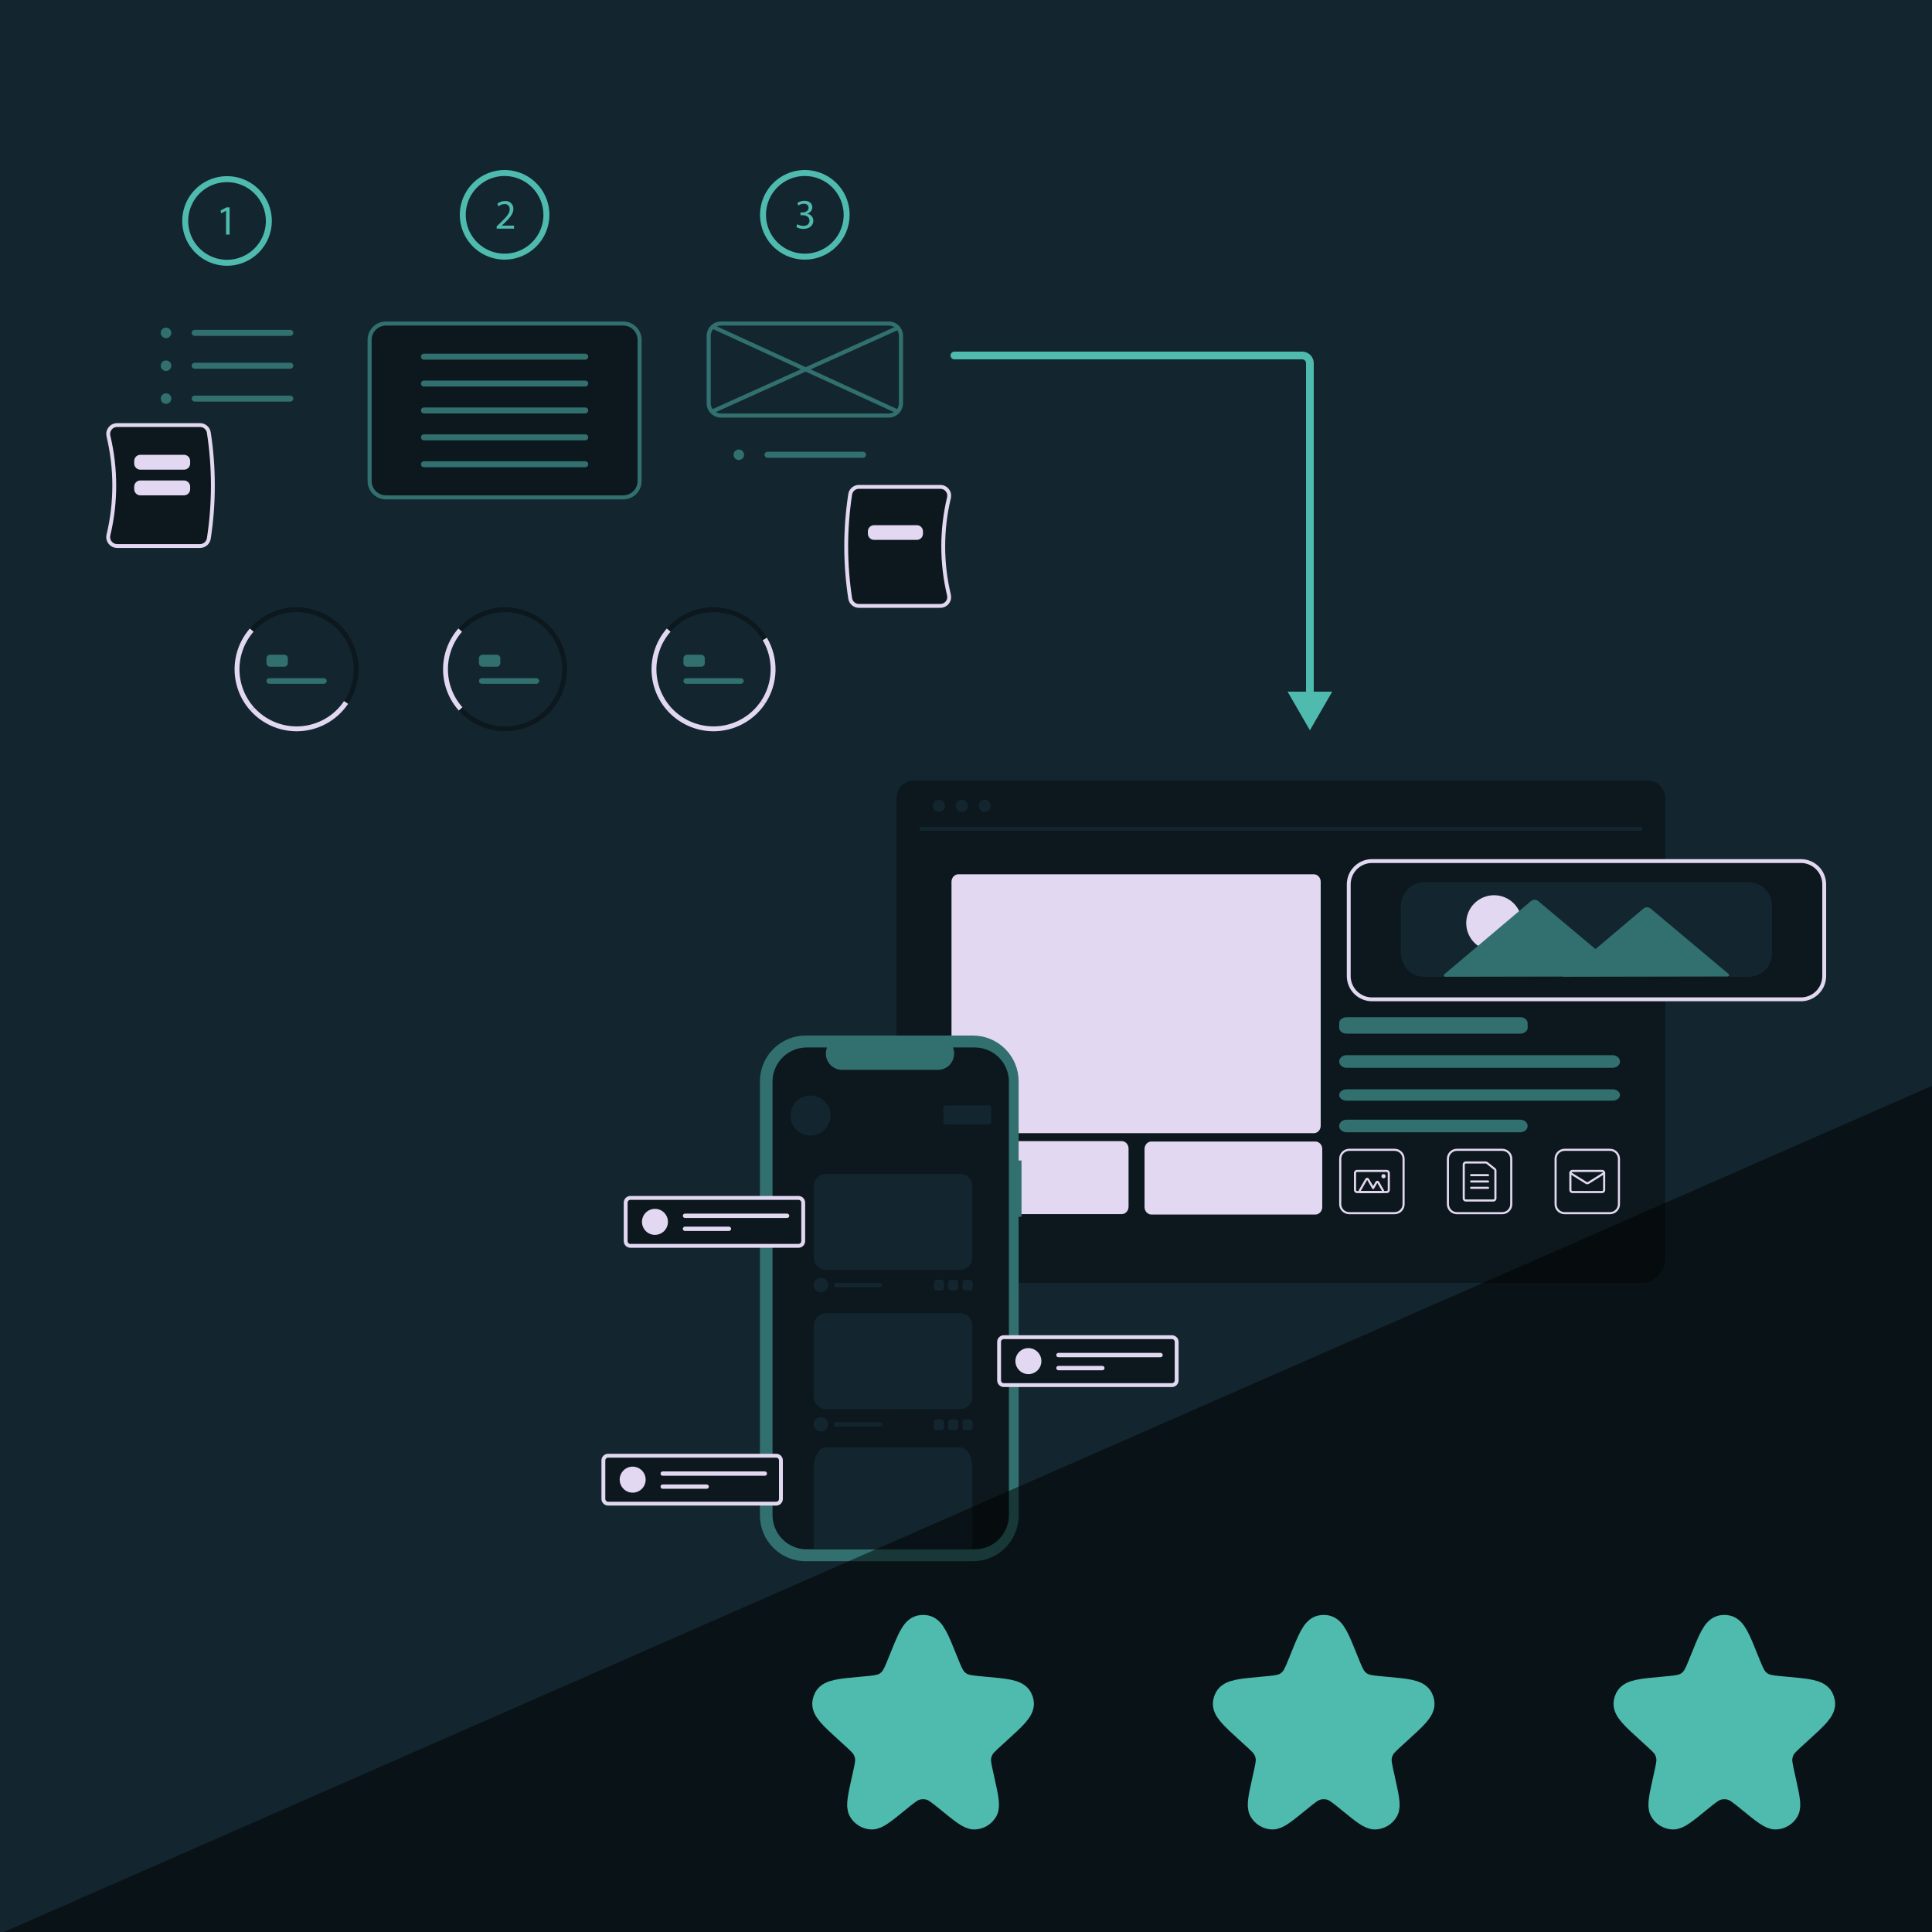
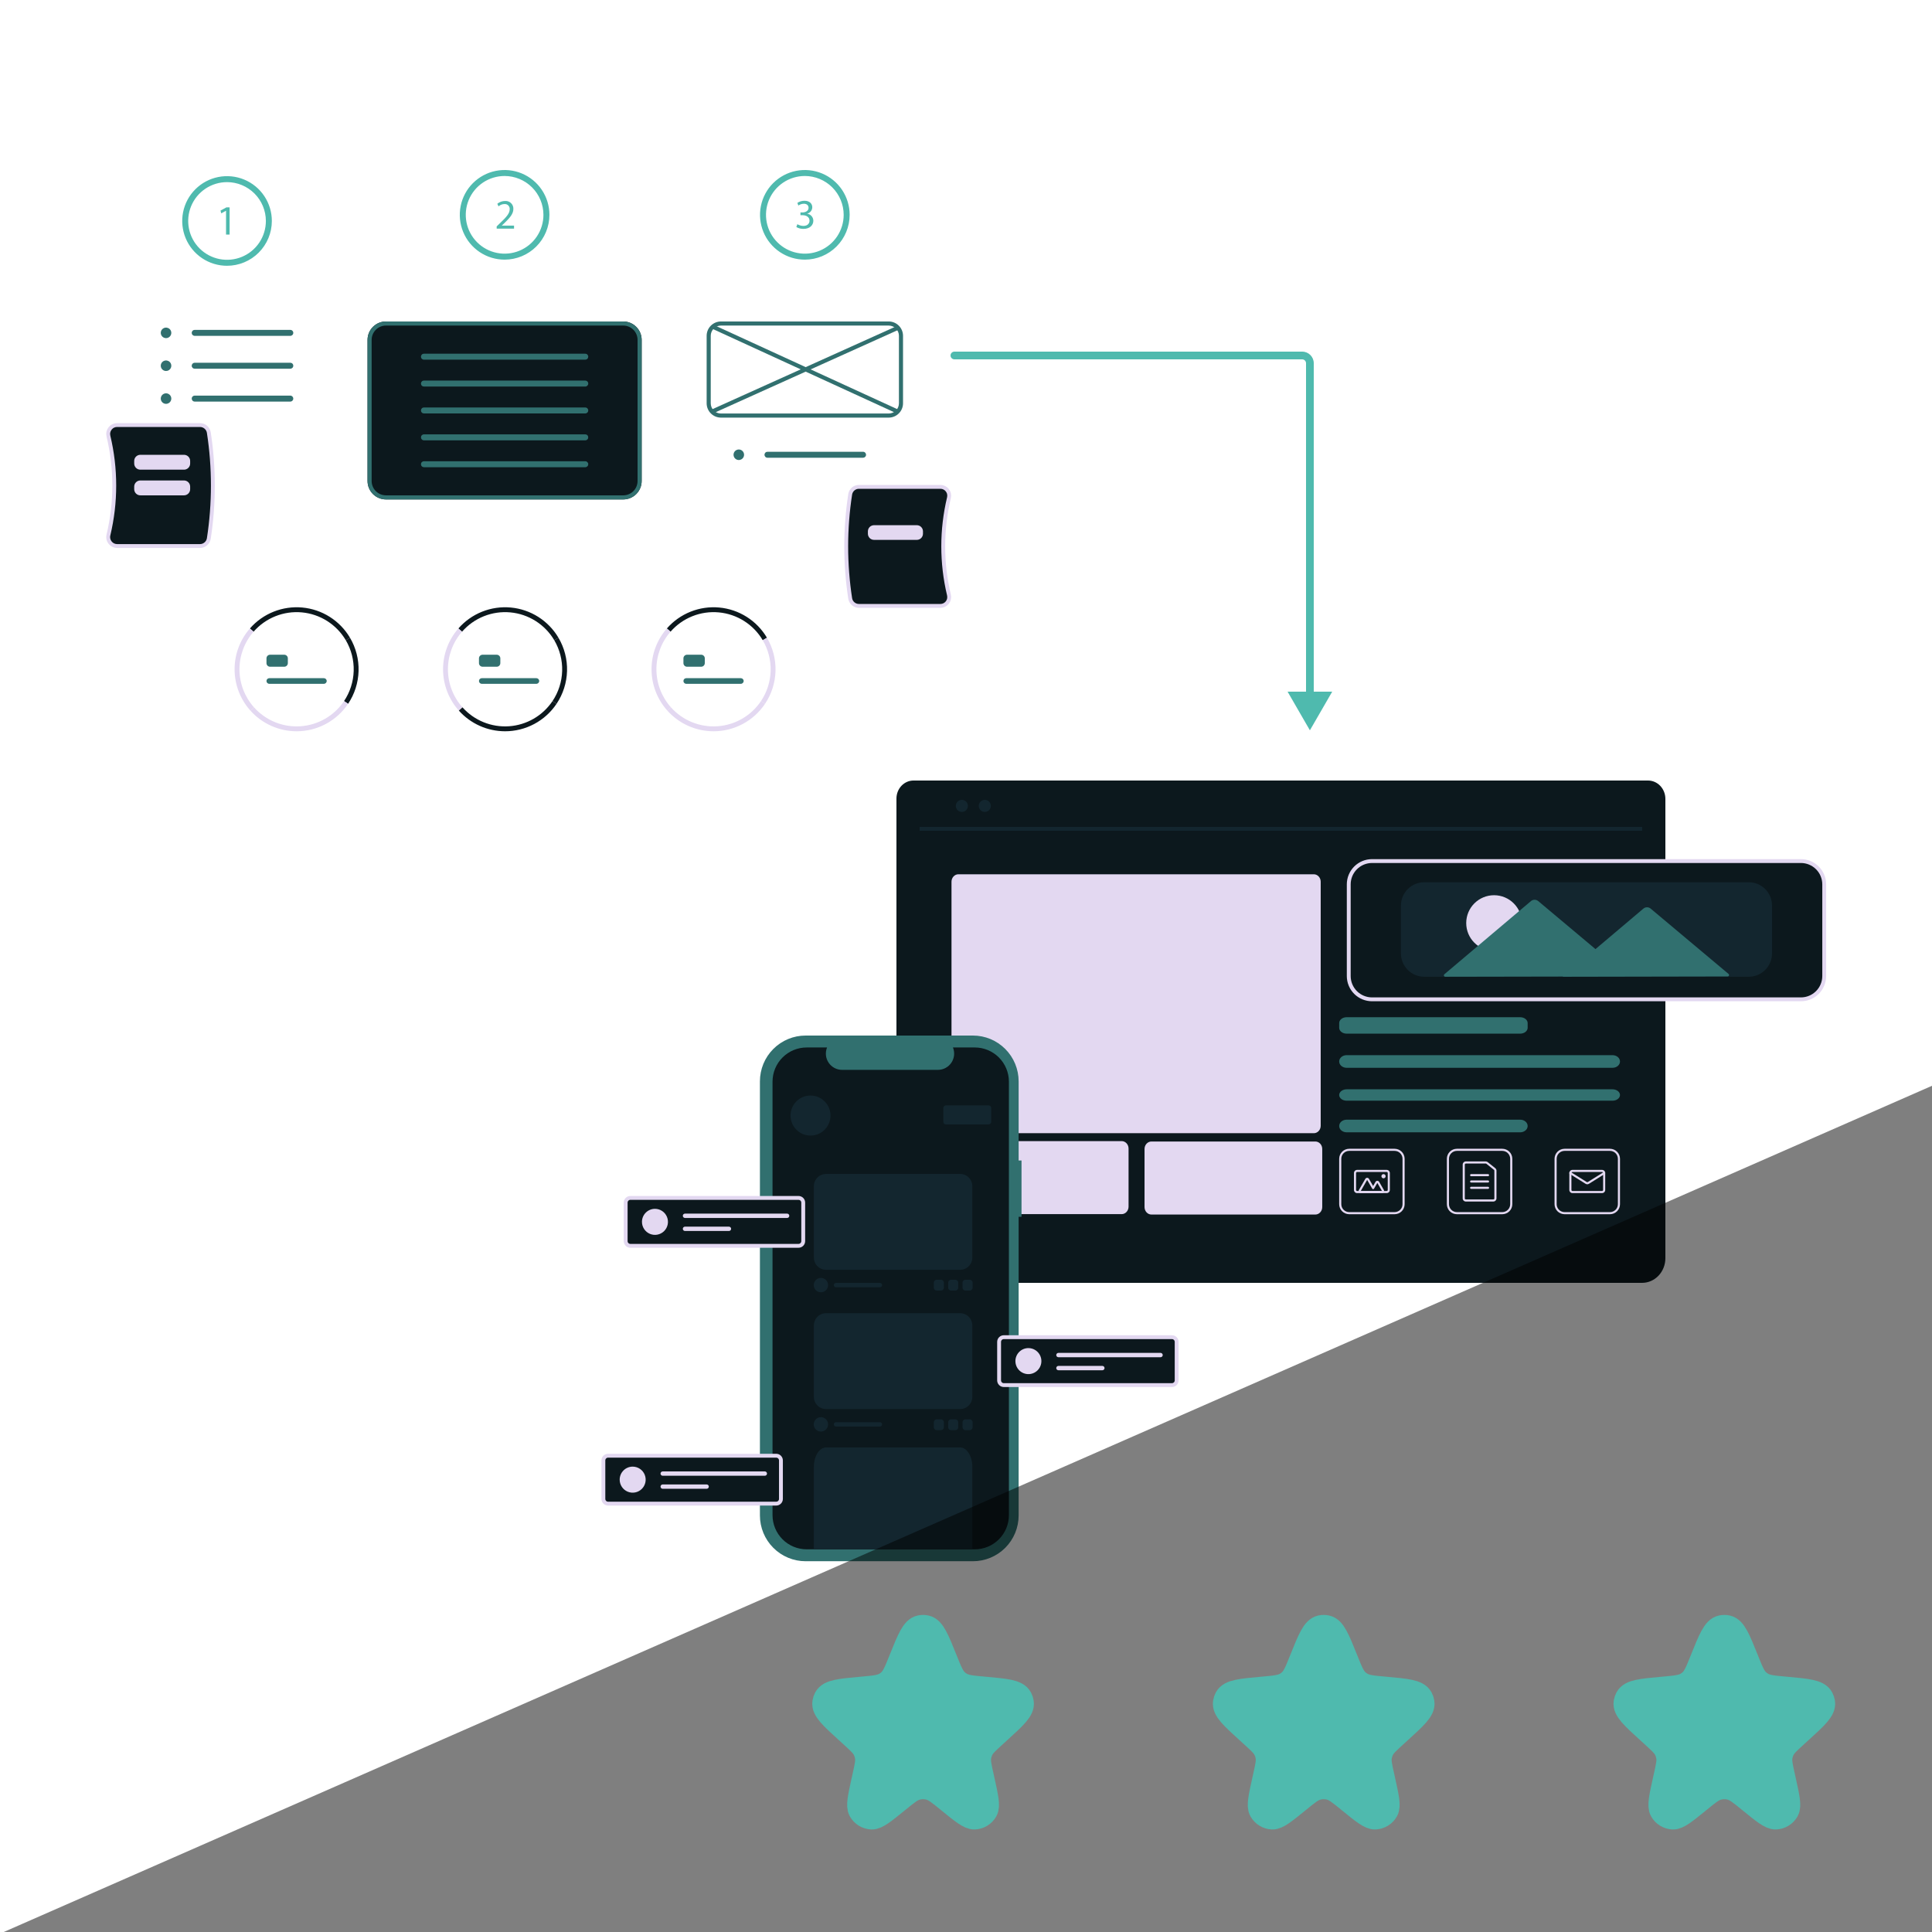
<svg xmlns="http://www.w3.org/2000/svg" width="500" height="500" viewBox="0 0 500 500" fill="none">
  <g clip-path="url(#clip0_9_3975)">
-     <rect width="500" height="500" fill="#13262F" />
    <path d="M89.492 165.688C88.302 163.674 86.65 161.97 84.674 160.718C82.697 159.466 80.452 158.701 78.122 158.486C75.792 158.27 73.445 158.611 71.272 159.48C69.1 160.349 67.164 161.721 65.625 163.484L64.674 162.652C66.344 160.739 68.444 159.249 70.802 158.306C73.16 157.362 75.709 156.992 78.238 157.226C80.767 157.459 83.204 158.29 85.35 159.649C87.495 161.009 89.287 162.858 90.579 165.045L89.492 165.688Z" fill="#0C181D" />
    <path d="M90.084 182.149L89.035 181.444C90.588 179.128 91.455 176.419 91.535 173.632C91.615 170.844 90.906 168.09 89.489 165.689L90.576 165.045C92.115 167.652 92.885 170.641 92.798 173.668C92.711 176.694 91.77 179.634 90.084 182.149Z" fill="#0C181D" />
    <path d="M64.802 183.908C62.191 180.992 60.736 177.22 60.711 173.305C60.687 169.39 62.095 165.601 64.671 162.652L65.622 163.483C63.249 166.2 61.952 169.691 61.974 173.298C61.996 176.905 63.337 180.38 65.743 183.067L64.802 183.908Z" fill="#E3D8F1" />
    <path d="M76.758 189.253C74.502 189.251 72.271 188.775 70.211 187.854C68.151 186.933 66.309 185.588 64.803 183.908L65.744 183.066C67.246 184.745 69.112 186.058 71.2 186.905C73.287 187.752 75.54 188.111 77.787 187.954C80.034 187.798 82.216 187.13 84.165 186.002C86.115 184.873 87.781 183.314 89.036 181.444L90.085 182.149C88.618 184.336 86.634 186.129 84.31 187.368C81.986 188.607 79.392 189.255 76.759 189.253H76.758Z" fill="#E3D8F1" />
    <path d="M73.559 169.442H69.899C69.382 169.442 68.964 169.861 68.964 170.377V171.616C68.964 172.133 69.382 172.551 69.899 172.551H73.559C74.076 172.551 74.494 172.133 74.494 171.616V170.377C74.494 169.861 74.076 169.442 73.559 169.442Z" fill="#31706F" />
    <path d="M83.821 175.512H69.692C69.29 175.512 68.964 175.839 68.964 176.241C68.964 176.644 69.29 176.97 69.692 176.97H83.821C84.224 176.97 84.55 176.644 84.55 176.241C84.55 175.839 84.224 175.512 83.821 175.512Z" fill="#31706F" />
    <path d="M143.444 165.688C142.254 163.674 140.603 161.97 138.626 160.718C136.65 159.466 134.404 158.701 132.074 158.486C129.744 158.27 127.397 158.611 125.224 159.48C123.052 160.349 121.116 161.721 119.578 163.484L118.626 162.652C120.296 160.739 122.397 159.249 124.755 158.306C127.113 157.362 129.661 156.992 132.19 157.226C134.719 157.459 137.157 158.29 139.302 159.649C141.447 161.009 143.239 162.858 144.531 165.045L143.444 165.688Z" fill="#0C181D" />
    <path d="M144.035 182.149L142.986 181.444C144.539 179.128 145.406 176.419 145.486 173.632C145.567 170.844 144.857 168.09 143.44 165.689L144.527 165.045C146.066 167.652 146.836 170.641 146.749 173.668C146.662 176.694 145.721 179.634 144.035 182.149Z" fill="#0C181D" />
    <path d="M118.755 183.908C116.143 180.992 114.688 177.22 114.663 173.305C114.639 169.39 116.047 165.601 118.623 162.652L119.574 163.483C117.201 166.2 115.904 169.691 115.926 173.298C115.948 176.905 117.289 180.38 119.695 183.067L118.755 183.908Z" fill="#E3D8F1" />
    <path d="M130.709 189.253C128.453 189.251 126.222 188.775 124.162 187.854C122.103 186.933 120.26 185.588 118.754 183.908L119.695 183.066C121.198 184.745 123.064 186.058 125.151 186.905C127.238 187.752 129.491 188.111 131.738 187.954C133.985 187.798 136.167 187.13 138.116 186.002C140.066 184.873 141.732 183.314 142.987 181.444L144.036 182.149C142.569 184.336 140.586 186.129 138.261 187.368C135.937 188.607 133.344 189.255 130.71 189.253H130.709Z" fill="#0C181D" />
    <path d="M128.551 169.442H124.891C124.375 169.442 123.956 169.861 123.956 170.377V171.616C123.956 172.133 124.375 172.551 124.891 172.551H128.551C129.068 172.551 129.486 172.133 129.486 171.616V170.377C129.486 169.861 129.068 169.442 128.551 169.442Z" fill="#31706F" />
    <path d="M138.814 175.512H124.685C124.282 175.512 123.956 175.839 123.956 176.241C123.956 176.644 124.282 176.97 124.685 176.97H138.814C139.216 176.97 139.542 176.644 139.542 176.241C139.542 175.839 139.216 175.512 138.814 175.512Z" fill="#31706F" />
    <path d="M197.397 165.688C196.207 163.674 194.556 161.97 192.579 160.718C190.603 159.466 188.357 158.701 186.027 158.486C183.697 158.27 181.35 158.611 179.177 159.48C177.005 160.349 175.07 161.721 173.531 163.484L172.579 162.652C174.249 160.739 176.35 159.249 178.708 158.306C181.066 157.362 183.614 156.992 186.143 157.226C188.672 157.459 191.11 158.29 193.255 159.649C195.401 161.009 197.193 162.858 198.484 165.045L197.397 165.688Z" fill="#0C181D" />
    <path d="M197.99 182.149L196.941 181.444C198.495 179.128 199.361 176.419 199.441 173.632C199.522 170.844 198.812 168.09 197.395 165.689L198.482 165.045C200.021 167.652 200.791 170.641 200.704 173.668C200.617 176.694 199.677 179.634 197.99 182.149Z" fill="#E3D8F1" />
    <path d="M172.709 183.908C170.097 180.992 168.642 177.22 168.617 173.305C168.593 169.39 170.001 165.601 172.577 162.652L173.529 163.483C171.155 166.2 169.858 169.691 169.88 173.298C169.902 176.905 171.243 180.38 173.649 183.067L172.709 183.908Z" fill="#E3D8F1" />
    <path d="M184.663 189.253C182.406 189.251 180.175 188.775 178.116 187.854C176.056 186.933 174.213 185.588 172.707 183.908L173.648 183.066C175.151 184.745 177.017 186.058 179.104 186.905C181.191 187.752 183.444 188.111 185.691 187.954C187.938 187.798 190.12 187.13 192.069 186.002C194.019 184.873 195.685 183.314 196.94 181.444L197.989 182.149C196.522 184.336 194.539 186.129 192.215 187.368C189.89 188.607 187.297 189.255 184.663 189.253H184.663Z" fill="#E3D8F1" />
    <path d="M181.467 169.442H177.806C177.29 169.442 176.871 169.861 176.871 170.377V171.616C176.871 172.133 177.29 172.551 177.806 172.551H181.467C181.983 172.551 182.401 172.133 182.401 171.616V170.377C182.401 169.861 181.983 169.442 181.467 169.442Z" fill="#31706F" />
    <path d="M191.729 175.512H177.6C177.197 175.512 176.871 175.839 176.871 176.241C176.871 176.644 177.197 176.97 177.6 176.97H191.729C192.131 176.97 192.457 176.644 192.457 176.241C192.457 175.839 192.131 175.512 191.729 175.512Z" fill="#31706F" />
    <path d="M58.756 68.783C56.462 68.783 54.22 68.103 52.312 66.828C50.405 65.554 48.919 63.743 48.041 61.624C47.163 59.505 46.934 57.173 47.381 54.923C47.828 52.673 48.933 50.607 50.555 48.985C52.177 47.363 54.243 46.258 56.493 45.811C58.743 45.364 61.075 45.593 63.194 46.471C65.313 47.349 67.124 48.835 68.398 50.742C69.673 52.65 70.353 54.892 70.353 57.185C70.35 60.26 69.126 63.208 66.952 65.382C64.778 67.556 61.83 68.779 58.756 68.783ZM58.756 47.135C56.768 47.135 54.824 47.724 53.172 48.828C51.519 49.933 50.23 51.502 49.47 53.339C48.709 55.176 48.51 57.197 48.898 59.146C49.285 61.096 50.243 62.887 51.648 64.293C53.054 65.698 54.845 66.656 56.795 67.043C58.744 67.431 60.765 67.232 62.602 66.471C64.439 65.711 66.008 64.422 67.113 62.77C68.217 61.117 68.807 59.173 68.807 57.185C68.804 54.521 67.744 51.966 65.859 50.082C63.975 48.197 61.42 47.138 58.756 47.135Z" fill="#4FBAAE" />
    <path d="M58.499 54.553H58.477L57.253 55.214L57.069 54.488L58.607 53.665H59.419V60.705H58.499V54.553Z" fill="#4FBAAE" />
    <path d="M42.923 87.505C43.197 87.515 43.466 87.442 43.697 87.296C43.928 87.15 44.11 86.938 44.219 86.688C44.328 86.437 44.359 86.159 44.308 85.891C44.257 85.623 44.127 85.376 43.933 85.182C43.74 84.989 43.493 84.859 43.225 84.808C42.956 84.757 42.679 84.788 42.428 84.897C42.177 85.005 41.965 85.187 41.819 85.418C41.674 85.649 41.601 85.919 41.61 86.192C41.622 86.537 41.764 86.864 42.008 87.108C42.252 87.351 42.579 87.493 42.923 87.505Z" fill="#31706F" />
    <path d="M42.923 96.01C43.197 96.019 43.466 95.947 43.697 95.801C43.928 95.655 44.11 95.443 44.219 95.192C44.328 94.942 44.359 94.664 44.308 94.396C44.257 94.127 44.127 93.88 43.933 93.687C43.74 93.494 43.493 93.363 43.225 93.312C42.956 93.261 42.679 93.292 42.428 93.401C42.177 93.51 41.965 93.692 41.819 93.923C41.674 94.154 41.601 94.424 41.61 94.697C41.622 95.041 41.764 95.368 42.008 95.612C42.252 95.856 42.579 95.998 42.923 96.01Z" fill="#31706F" />
    <path d="M42.923 104.515C43.197 104.524 43.466 104.451 43.697 104.306C43.928 104.16 44.11 103.948 44.219 103.697C44.328 103.447 44.359 103.169 44.308 102.9C44.257 102.632 44.127 102.385 43.933 102.192C43.74 101.999 43.493 101.868 43.225 101.817C42.956 101.766 42.679 101.797 42.428 101.906C42.177 102.015 41.965 102.197 41.819 102.428C41.674 102.659 41.601 102.929 41.61 103.202C41.622 103.546 41.764 103.873 42.008 104.117C42.252 104.361 42.579 104.503 42.923 104.515Z" fill="#31706F" />
    <path d="M75.128 86.918H50.387C50.182 86.918 49.986 86.837 49.841 86.692C49.696 86.547 49.614 86.35 49.614 86.145C49.614 85.94 49.696 85.743 49.841 85.598C49.986 85.453 50.182 85.372 50.387 85.372H75.128C75.334 85.372 75.53 85.453 75.675 85.598C75.82 85.743 75.902 85.94 75.902 86.145C75.902 86.35 75.82 86.547 75.675 86.692C75.53 86.837 75.334 86.918 75.128 86.918Z" fill="#31706F" />
    <path d="M75.128 95.423H50.387C50.182 95.423 49.986 95.342 49.84 95.197C49.695 95.052 49.614 94.856 49.613 94.65C49.613 94.445 49.694 94.249 49.839 94.103C49.984 93.958 50.181 93.877 50.386 93.876H75.128C75.333 93.876 75.53 93.957 75.675 94.102C75.82 94.247 75.902 94.444 75.902 94.649C75.902 94.854 75.821 95.051 75.676 95.196C75.531 95.341 75.335 95.423 75.13 95.423H75.128Z" fill="#31706F" />
    <path d="M75.128 103.928H50.387C50.182 103.928 49.986 103.846 49.841 103.701C49.696 103.556 49.614 103.36 49.614 103.155C49.614 102.949 49.696 102.753 49.841 102.608C49.986 102.463 50.182 102.381 50.387 102.381H75.128C75.23 102.381 75.331 102.401 75.424 102.44C75.518 102.479 75.603 102.536 75.675 102.607C75.747 102.679 75.804 102.764 75.843 102.858C75.882 102.952 75.902 103.052 75.902 103.154C75.903 103.255 75.883 103.356 75.844 103.45C75.805 103.543 75.748 103.629 75.677 103.701C75.605 103.772 75.52 103.83 75.426 103.868C75.332 103.907 75.232 103.928 75.13 103.928H75.128Z" fill="#31706F" />
    <path d="M130.59 67.195C128.297 67.195 126.055 66.514 124.147 65.24C122.24 63.966 120.754 62.155 119.876 60.035C118.998 57.916 118.769 55.584 119.216 53.335C119.664 51.085 120.768 49.019 122.39 47.397C124.012 45.775 126.078 44.67 128.328 44.223C130.578 43.775 132.909 44.005 135.029 44.883C137.148 45.761 138.959 47.247 140.233 49.154C141.508 51.061 142.188 53.304 142.188 55.597C142.188 57.12 141.888 58.628 141.305 60.035C140.722 61.443 139.868 62.721 138.791 63.798C137.714 64.875 136.436 65.729 135.029 66.312C133.622 66.895 132.113 67.195 130.59 67.195ZM130.59 45.546C128.603 45.546 126.659 46.136 125.006 47.24C123.354 48.345 122.065 49.914 121.305 51.751C120.544 53.587 120.345 55.608 120.733 57.558C121.12 59.508 122.078 61.299 123.483 62.705C124.889 64.11 126.68 65.067 128.63 65.455C130.579 65.843 132.6 65.644 134.437 64.883C136.273 64.123 137.843 62.834 138.948 61.181C140.052 59.529 140.641 57.585 140.641 55.597C140.638 52.933 139.578 50.378 137.694 48.494C135.81 46.609 133.255 45.549 130.59 45.546Z" fill="#4FBAAE" />
    <path d="M128.539 59.177V58.592L129.286 57.866C131.084 56.155 131.897 55.245 131.907 54.184C131.927 53.996 131.903 53.807 131.84 53.63C131.776 53.453 131.673 53.293 131.539 53.161C131.405 53.029 131.243 52.929 131.065 52.868C130.887 52.807 130.697 52.787 130.51 52.809C129.958 52.829 129.43 53.039 129.016 53.404L128.712 52.733C129.271 52.267 129.977 52.014 130.705 52.017C130.985 51.993 131.267 52.028 131.533 52.12C131.798 52.213 132.041 52.361 132.245 52.554C132.449 52.748 132.609 52.983 132.715 53.243C132.821 53.504 132.871 53.783 132.86 54.064C132.86 55.364 131.918 56.415 130.434 57.844L129.871 58.364V58.386H133.034V59.177H128.539Z" fill="#4FBAAE" />
    <path d="M161.296 129.254H99.886C98.623 129.252 97.411 128.75 96.518 127.857C95.625 126.963 95.123 125.752 95.121 124.489V87.961C95.123 86.698 95.625 85.487 96.518 84.593C97.411 83.7 98.623 83.198 99.886 83.196H161.296C162.559 83.198 163.77 83.7 164.663 84.593C165.556 85.487 166.059 86.698 166.06 87.961V124.489C166.059 125.752 165.556 126.963 164.663 127.857C163.77 128.75 162.559 129.252 161.296 129.254Z" fill="#0C181D" />
    <path d="M151.466 93.082H109.715C109.51 93.082 109.314 93 109.168 92.856C109.023 92.711 108.942 92.514 108.941 92.309C108.941 92.104 109.022 91.907 109.167 91.762C109.312 91.617 109.509 91.535 109.714 91.535H151.466C151.671 91.535 151.868 91.616 152.013 91.761C152.158 91.906 152.24 92.102 152.24 92.308C152.24 92.513 152.159 92.709 152.014 92.854C151.869 93 151.672 93.081 151.467 93.082H151.466Z" fill="#31706F" />
    <path d="M151.466 100.04H109.715C109.51 100.04 109.314 99.959 109.168 99.814C109.023 99.669 108.942 99.472 108.941 99.267C108.941 99.062 109.022 98.866 109.167 98.72C109.312 98.575 109.509 98.494 109.714 98.493H151.466C151.671 98.493 151.868 98.575 152.013 98.72C152.158 98.865 152.239 99.061 152.239 99.267C152.239 99.472 152.158 99.668 152.013 99.813C151.868 99.958 151.671 100.04 151.466 100.04Z" fill="#31706F" />
    <path d="M151.466 106.998H109.715C109.51 106.998 109.314 106.917 109.168 106.772C109.023 106.628 108.942 106.431 108.941 106.226C108.941 106.021 109.022 105.824 109.167 105.679C109.312 105.534 109.509 105.452 109.714 105.452H151.466C151.671 105.452 151.868 105.533 152.013 105.678C152.158 105.823 152.24 106.019 152.24 106.224C152.24 106.429 152.159 106.626 152.014 106.771C151.869 106.916 151.672 106.998 151.467 106.998H151.466Z" fill="#31706F" />
    <path d="M151.466 113.956H109.715C109.511 113.956 109.314 113.875 109.17 113.73C109.025 113.585 108.944 113.389 108.943 113.184C108.943 112.979 109.024 112.783 109.169 112.638C109.313 112.493 109.509 112.411 109.714 112.41H151.466C151.671 112.411 151.867 112.492 152.011 112.637C152.156 112.782 152.237 112.979 152.237 113.183C152.237 113.388 152.156 113.584 152.011 113.729C151.867 113.874 151.671 113.956 151.466 113.956Z" fill="#31706F" />
    <path d="M151.466 120.915H109.716C109.51 120.915 109.314 120.834 109.169 120.689C109.024 120.544 108.942 120.347 108.942 120.142C108.942 119.937 109.024 119.74 109.169 119.595C109.314 119.45 109.51 119.369 109.716 119.369H151.466C151.671 119.368 151.868 119.45 152.013 119.595C152.158 119.739 152.24 119.936 152.24 120.141C152.24 120.346 152.159 120.543 152.014 120.688C151.869 120.833 151.673 120.915 151.468 120.915H151.466Z" fill="#31706F" />
    <path d="M161.296 129.254H99.886C98.623 129.252 97.411 128.75 96.518 127.857C95.625 126.963 95.123 125.752 95.121 124.489V87.961C95.123 86.698 95.625 85.487 96.518 84.593C97.411 83.7 98.623 83.198 99.886 83.196H161.296C162.559 83.198 163.77 83.7 164.663 84.593C165.556 85.487 166.059 86.698 166.06 87.961V124.489C166.059 125.752 165.556 126.963 164.663 127.857C163.77 128.75 162.559 129.252 161.296 129.254ZM99.886 84.255C98.903 84.256 97.961 84.647 97.266 85.342C96.572 86.036 96.181 86.978 96.18 87.961V124.489C96.181 125.472 96.572 126.414 97.266 127.108C97.961 127.803 98.903 128.194 99.886 128.195H161.296C162.278 128.194 163.22 127.803 163.915 127.108C164.61 126.414 165 125.472 165.001 124.489V87.961C165 86.978 164.61 86.036 163.915 85.342C163.22 84.647 162.278 84.256 161.296 84.255H99.886Z" fill="#31706F" />
    <path d="M208.291 67.195C205.997 67.195 203.755 66.514 201.848 65.24C199.94 63.966 198.454 62.155 197.576 60.035C196.698 57.916 196.469 55.584 196.916 53.335C197.364 51.085 198.468 49.019 200.09 47.397C201.712 45.775 203.779 44.67 206.028 44.223C208.278 43.775 210.61 44.005 212.729 44.883C214.848 45.761 216.659 47.247 217.934 49.154C219.208 51.061 219.888 53.304 219.888 55.597C219.888 58.673 218.666 61.623 216.491 63.798C214.316 65.973 211.367 67.195 208.291 67.195ZM208.291 45.546C206.303 45.546 204.36 46.136 202.707 47.24C201.054 48.345 199.765 49.914 199.005 51.751C198.244 53.587 198.045 55.608 198.433 57.558C198.821 59.508 199.778 61.299 201.183 62.705C202.589 64.11 204.38 65.067 206.33 65.455C208.28 65.843 210.3 65.644 212.137 64.883C213.974 64.123 215.543 62.834 216.648 61.181C217.752 59.529 218.342 57.585 218.342 55.597C218.339 52.933 217.279 50.378 215.394 48.494C213.51 46.609 210.955 45.549 208.291 45.546Z" fill="#4FBAAE" />
    <path d="M206.352 58.023C206.825 58.303 207.362 58.456 207.912 58.467C209.136 58.467 209.515 57.687 209.504 57.103C209.493 56.117 208.605 55.694 207.685 55.694H207.154V54.979H207.685C208.378 54.979 209.256 54.622 209.256 53.788C209.256 53.225 208.898 52.726 208.02 52.726C207.516 52.741 207.026 52.903 206.613 53.193L206.364 52.5C206.911 52.143 207.551 51.955 208.205 51.958C209.591 51.958 210.219 52.781 210.219 53.637C210.212 54.017 210.081 54.384 209.846 54.683C209.612 54.982 209.286 55.196 208.919 55.294V55.316C209.354 55.378 209.752 55.596 210.04 55.928C210.329 56.26 210.488 56.684 210.489 57.124C210.489 58.25 209.612 59.236 207.923 59.236C207.281 59.245 206.649 59.08 206.093 58.759L206.352 58.023Z" fill="#4FBAAE" />
    <path d="M191.155 119.051C191.428 119.06 191.698 118.987 191.929 118.842C192.16 118.696 192.342 118.484 192.451 118.233C192.559 117.982 192.59 117.705 192.539 117.436C192.488 117.168 192.358 116.921 192.165 116.728C191.971 116.535 191.725 116.404 191.456 116.353C191.188 116.302 190.91 116.333 190.659 116.442C190.409 116.551 190.197 116.733 190.051 116.964C189.905 117.195 189.832 117.464 189.842 117.738C189.854 118.082 189.996 118.409 190.24 118.653C190.483 118.897 190.81 119.039 191.155 119.051Z" fill="#31706F" />
    <path d="M223.359 118.464H198.618C198.413 118.464 198.216 118.382 198.071 118.237C197.926 118.092 197.845 117.895 197.845 117.69C197.845 117.485 197.926 117.289 198.071 117.144C198.216 116.999 198.413 116.917 198.618 116.917H223.359C223.46 116.917 223.561 116.937 223.655 116.976C223.749 117.015 223.834 117.071 223.906 117.143C223.978 117.215 224.035 117.3 224.074 117.394C224.113 117.488 224.133 117.588 224.133 117.69C224.133 117.791 224.113 117.892 224.074 117.986C224.036 118.079 223.979 118.165 223.907 118.237C223.835 118.308 223.75 118.365 223.656 118.404C223.563 118.443 223.462 118.463 223.361 118.464H223.359Z" fill="#31706F" />
    <path d="M229.996 108.078H186.586C185.603 108.077 184.661 107.686 183.966 106.991C183.272 106.297 182.881 105.355 182.88 104.372V86.902C182.881 85.92 183.272 84.978 183.966 84.283C184.661 83.588 185.603 83.197 186.586 83.196H229.996C230.979 83.197 231.921 83.588 232.615 84.283C233.31 84.978 233.701 85.92 233.702 86.902V104.372C233.701 105.355 233.31 106.297 232.615 106.991C231.921 107.686 230.979 108.077 229.996 108.078ZM186.586 84.255C185.884 84.256 185.211 84.535 184.715 85.031C184.219 85.528 183.939 86.2 183.939 86.902V104.372C183.939 105.074 184.219 105.747 184.715 106.243C185.211 106.739 185.884 107.018 186.586 107.019H229.996C230.698 107.018 231.371 106.739 231.867 106.243C232.363 105.747 232.642 105.074 232.643 104.372V86.902C232.642 86.2 232.363 85.528 231.867 85.031C231.371 84.535 230.698 84.256 229.996 84.255H186.586Z" fill="#31706F" />
    <path d="M232.182 84.343L184.035 106.043L184.47 107.009L232.617 85.308L232.182 84.343Z" fill="#31706F" />
    <path d="M184.671 84.074L184.229 85.036L232.109 107.006L232.551 106.044L184.671 84.074Z" fill="#31706F" />
    <path d="M28.501 140.435C28.282 140.158 28.129 139.834 28.053 139.489C27.978 139.143 27.983 138.785 28.067 138.441C30.074 130.035 30.074 121.275 28.066 112.868C27.983 112.525 27.978 112.167 28.053 111.821C28.129 111.476 28.282 111.152 28.501 110.875C28.716 110.601 28.99 110.38 29.303 110.229C29.616 110.077 29.959 109.999 30.306 110H51.761C52.31 110.001 52.84 110.197 53.257 110.552C53.675 110.907 53.953 111.399 54.041 111.94C55.441 121.03 55.441 130.28 54.041 139.37C53.953 139.911 53.675 140.403 53.257 140.758C52.84 141.113 52.31 141.309 51.761 141.31H30.306C29.959 141.311 29.616 141.233 29.303 141.081C28.99 140.93 28.716 140.709 28.501 140.435Z" fill="#0C181D" stroke="#E3D8F1" />
    <path d="M47.622 121.552H36.32C35.899 121.552 35.495 121.385 35.197 121.087C34.899 120.789 34.732 120.385 34.731 119.964V119.29C34.732 118.869 34.899 118.465 35.197 118.167C35.495 117.87 35.899 117.702 36.32 117.702H47.622C48.043 117.702 48.447 117.87 48.744 118.167C49.042 118.465 49.21 118.869 49.21 119.29V119.964C49.21 120.385 49.042 120.789 48.744 121.087C48.447 121.385 48.043 121.552 47.622 121.552Z" fill="#E3D8F1" />
    <path d="M47.622 128.195H36.32C35.899 128.195 35.495 128.027 35.197 127.729C34.899 127.432 34.732 127.028 34.731 126.607V125.932C34.732 125.511 34.899 125.108 35.197 124.81C35.495 124.512 35.899 124.345 36.32 124.344H47.622C48.043 124.345 48.447 124.512 48.744 124.81C49.042 125.108 49.21 125.511 49.21 125.932V126.607C49.21 127.028 49.042 127.432 48.744 127.729C48.447 128.027 48.043 128.195 47.622 128.195Z" fill="#E3D8F1" />
    <path d="M220.033 154.895C218.656 145.952 218.656 136.852 220.033 127.909C220.12 127.377 220.393 126.893 220.804 126.543C221.215 126.193 221.736 126.001 222.276 126H243.384C243.726 125.999 244.064 126.076 244.372 126.225C244.679 126.374 244.949 126.592 245.16 126.861C245.376 127.134 245.527 127.452 245.601 127.792C245.675 128.132 245.67 128.484 245.588 128.822C243.613 137.092 243.613 145.711 245.588 153.982C245.67 154.32 245.675 154.672 245.601 155.012C245.527 155.352 245.376 155.67 245.16 155.943C244.949 156.212 244.679 156.43 244.372 156.579C244.064 156.728 243.726 156.805 243.384 156.804H222.276C221.736 156.803 221.215 156.61 220.804 156.261C220.393 155.911 220.12 155.427 220.033 154.895Z" fill="#0C181D" stroke="#E3D8F1" />
    <path d="M237.274 139.717H226.198C225.776 139.717 225.373 139.55 225.075 139.252C224.777 138.954 224.61 138.55 224.609 138.129V137.509C224.61 137.088 224.777 136.684 225.075 136.386C225.373 136.088 225.776 135.921 226.198 135.92H237.274C237.696 135.921 238.099 136.088 238.397 136.386C238.695 136.684 238.862 137.088 238.863 137.509V138.129C238.862 138.55 238.695 138.954 238.397 139.252C238.099 139.55 237.696 139.717 237.274 139.717Z" fill="#E3D8F1" />
    <path d="M247 91C246.448 91 246 91.448 246 92C246 92.552 246.448 93 247 93L247 92L247 91ZM339 189L344.774 179H333.226L339 189ZM337 92L337 93L337 92ZM247 92L247 93L337 93L337 92L337 91L247 91L247 92ZM339 94H338V180H339H340V94H339ZM337 92L337 93C337.552 93 338 93.448 338 94H339H340C340 92.343 338.657 91 337 91L337 92Z" fill="#4FBAAE" />
    <path d="M424.984 332H238.016C236.421 331.998 234.892 331.326 233.764 330.132C232.636 328.938 232.002 327.319 232 325.63V206.667C232.001 205.43 232.466 204.243 233.292 203.368C234.118 202.494 235.239 202.001 236.407 202H426.517C427.705 202.001 428.845 202.502 429.685 203.392C430.526 204.282 430.999 205.489 431 206.747V325.63C430.998 327.319 430.364 328.938 429.236 330.132C428.108 331.326 426.579 331.998 424.984 332Z" fill="#0C181D" />
-     <path d="M242.99 210.128C243.854 210.128 244.554 209.428 244.554 208.564C244.554 207.7 243.854 207 242.99 207C242.126 207 241.426 207.7 241.426 208.564C241.426 209.428 242.126 210.128 242.99 210.128Z" fill="#13262F" />
    <path d="M248.926 210.128C249.79 210.128 250.49 209.428 250.49 208.564C250.49 207.7 249.79 207 248.926 207C248.063 207 247.362 207.7 247.362 208.564C247.362 209.428 248.063 210.128 248.926 210.128Z" fill="#13262F" />
    <path d="M254.865 210.128C255.729 210.128 256.429 209.428 256.429 208.564C256.429 207.7 255.729 207 254.865 207C254.001 207 253.301 207.7 253.301 208.564C253.301 209.428 254.001 210.128 254.865 210.128Z" fill="#13262F" />
    <path d="M243.953 325.975H419.527C421.077 325.975 422.563 325.36 423.658 324.264C424.754 323.168 425.37 321.682 425.37 320.133V224.631C425.37 223.081 424.754 221.595 423.658 220.499C422.563 219.404 421.077 218.788 419.527 218.788H243.953C242.403 218.788 240.917 219.404 239.822 220.499C238.726 221.595 238.11 223.081 238.11 224.631V320.133C238.11 321.682 238.726 323.168 239.822 324.264C240.917 325.36 242.403 325.975 243.953 325.975Z" fill="#0C181D" />
    <path d="M348.514 263.253C347.446 263.253 346.578 263.935 346.578 264.773V265.989C346.578 266.827 347.446 267.509 348.514 267.509H393.42C394.488 267.509 395.356 266.827 395.356 265.989V264.773C395.356 263.935 394.488 263.253 393.42 263.253H348.514Z" fill="#31706F" />
    <path d="M340.014 293.273H248.031C247.047 293.273 246.247 292.406 246.247 291.34V228.194C246.247 227.128 247.047 226.261 248.031 226.261H340.014C340.998 226.261 341.798 227.128 341.798 228.194V291.34C341.798 292.406 340.998 293.273 340.014 293.273Z" fill="#E3D8F1" />
    <path d="M340.411 314.322H297.988C297.004 314.322 296.204 313.455 296.204 312.389V297.354C296.204 296.288 297.004 295.421 297.988 295.421H340.411C341.395 295.421 342.195 296.288 342.195 297.354V312.389C342.195 313.455 341.395 314.322 340.411 314.322Z" fill="#E3D8F1" />
    <path d="M290.286 314.217H247.863C246.879 314.217 246.079 313.35 246.079 312.284V297.249C246.079 296.183 246.879 295.316 247.863 295.316H290.286C291.27 295.316 292.07 296.183 292.07 297.249V312.284C292.07 313.35 291.27 314.217 290.286 314.217Z" fill="#E3D8F1" />
    <path d="M348.511 273.074C347.445 273.074 346.578 273.808 346.578 274.711C346.578 275.613 347.445 276.348 348.511 276.348H417.32C418.387 276.348 419.253 275.613 419.253 274.711C419.253 273.808 418.387 273.074 417.32 273.074H348.511Z" fill="#31706F" />
    <path d="M348.511 281.913C347.445 281.913 346.578 282.574 346.578 283.386C346.578 284.198 347.445 284.859 348.511 284.859H417.32C418.387 284.859 419.253 284.198 419.253 283.386C419.253 282.574 418.387 281.913 417.32 281.913H348.511Z" fill="#31706F" />
    <path d="M348.514 289.77C347.446 289.77 346.578 290.504 346.578 291.407C346.578 292.309 347.446 293.043 348.514 293.043H393.42C394.488 293.043 395.356 292.309 395.356 291.407C395.356 290.504 394.488 289.77 393.42 289.77" fill="#31706F" />
    <path d="M388.79 314.239H377.042C376.354 314.238 375.694 313.964 375.207 313.478C374.721 312.991 374.447 312.331 374.446 311.643V299.895C374.447 299.207 374.721 298.547 375.207 298.06C375.694 297.574 376.354 297.3 377.042 297.299H388.79C389.478 297.3 390.138 297.574 390.625 298.06C391.111 298.547 391.385 299.207 391.386 299.895V311.643C391.385 312.331 391.111 312.991 390.625 313.478C390.138 313.964 389.478 314.238 388.79 314.239ZM377.042 297.846C376.499 297.846 375.978 298.062 375.594 298.447C375.209 298.831 374.993 299.352 374.993 299.895V311.643C374.993 312.186 375.209 312.707 375.594 313.091C375.978 313.476 376.499 313.692 377.042 313.692H388.79C389.333 313.692 389.854 313.476 390.238 313.091C390.623 312.707 390.839 312.186 390.839 311.643V299.895C390.839 299.352 390.623 298.831 390.238 298.447C389.854 298.062 389.333 297.846 388.79 297.846H377.042Z" fill="#E3D8F1" />
    <path d="M386.467 310.96H379.364C379.146 310.96 378.938 310.873 378.784 310.72C378.631 310.566 378.544 310.358 378.544 310.14V301.398C378.544 301.18 378.631 300.972 378.784 300.818C378.938 300.665 379.146 300.578 379.364 300.578H384.511C384.698 300.578 384.879 300.642 385.024 300.759L386.981 302.331C387.076 302.407 387.154 302.505 387.207 302.615C387.26 302.726 387.287 302.847 387.287 302.97V310.14C387.287 310.358 387.2 310.566 387.047 310.72C386.893 310.873 386.685 310.96 386.467 310.96ZM379.364 301.124C379.291 301.124 379.222 301.153 379.171 301.204C379.119 301.256 379.09 301.325 379.09 301.398V310.14C379.09 310.213 379.119 310.282 379.171 310.334C379.222 310.385 379.291 310.414 379.364 310.414H386.467C386.54 310.414 386.609 310.385 386.66 310.334C386.712 310.282 386.74 310.213 386.74 310.14V302.97C386.741 302.929 386.731 302.888 386.714 302.851C386.696 302.815 386.67 302.782 386.638 302.757L384.682 301.184C384.633 301.146 384.573 301.124 384.511 301.124H379.364Z" fill="#E3D8F1" />
    <path d="M385.101 304.403H380.729C380.657 304.403 380.587 304.374 380.536 304.323C380.485 304.272 380.456 304.202 380.456 304.13C380.456 304.057 380.485 303.988 380.536 303.936C380.587 303.885 380.657 303.856 380.729 303.856H385.101C385.173 303.856 385.243 303.885 385.294 303.936C385.345 303.988 385.374 304.057 385.374 304.13C385.374 304.202 385.345 304.272 385.294 304.323C385.243 304.374 385.173 304.403 385.101 304.403Z" fill="#E3D8F1" />
    <path d="M385.101 306.042H380.729C380.657 306.042 380.587 306.013 380.536 305.962C380.485 305.911 380.456 305.842 380.456 305.769C380.456 305.697 380.485 305.627 380.536 305.576C380.587 305.525 380.657 305.496 380.729 305.496H385.101C385.173 305.496 385.243 305.525 385.294 305.576C385.345 305.627 385.374 305.697 385.374 305.769C385.374 305.842 385.345 305.911 385.294 305.962C385.243 306.013 385.173 306.042 385.101 306.042Z" fill="#E3D8F1" />
    <path d="M385.101 307.682H380.729C380.657 307.682 380.587 307.653 380.536 307.602C380.485 307.55 380.456 307.481 380.456 307.408C380.456 307.336 380.485 307.267 380.536 307.215C380.587 307.164 380.657 307.135 380.729 307.135H385.101C385.173 307.135 385.243 307.164 385.294 307.215C385.345 307.267 385.374 307.336 385.374 307.408C385.374 307.481 385.345 307.55 385.294 307.602C385.243 307.653 385.173 307.682 385.101 307.682Z" fill="#E3D8F1" />
    <path d="M416.658 314.239H404.91C404.222 314.238 403.562 313.964 403.076 313.478C402.589 312.991 402.315 312.331 402.314 311.643V299.895C402.315 299.207 402.589 298.547 403.076 298.06C403.562 297.574 404.222 297.3 404.91 297.299H416.658C417.346 297.3 418.006 297.574 418.493 298.06C418.979 298.547 419.253 299.207 419.254 299.895V311.643C419.253 312.331 418.979 312.991 418.493 313.478C418.006 313.964 417.346 314.238 416.658 314.239ZM404.91 297.846C404.367 297.846 403.846 298.062 403.462 298.447C403.078 298.831 402.861 299.352 402.861 299.895V311.643C402.861 312.186 403.078 312.707 403.462 313.091C403.846 313.476 404.367 313.692 404.91 313.692H416.658C417.202 313.692 417.722 313.476 418.107 313.091C418.491 312.707 418.707 312.186 418.707 311.643V299.895C418.707 299.352 418.491 298.831 418.107 298.447C417.722 298.062 417.202 297.846 416.658 297.846H404.91Z" fill="#E3D8F1" />
    <path d="M414.608 308.774H406.958C406.741 308.774 406.533 308.688 406.379 308.534C406.225 308.38 406.139 308.172 406.139 307.955V303.583C406.139 303.366 406.225 303.158 406.379 303.004C406.533 302.85 406.741 302.764 406.958 302.764H414.608C414.826 302.764 415.034 302.85 415.188 303.004C415.341 303.158 415.428 303.366 415.428 303.583V307.955C415.428 308.172 415.341 308.38 415.188 308.534C415.034 308.688 414.826 308.774 414.608 308.774ZM406.958 303.31C406.886 303.31 406.816 303.339 406.765 303.39C406.714 303.441 406.685 303.511 406.685 303.583V307.955C406.685 308.027 406.714 308.097 406.765 308.148C406.816 308.199 406.886 308.228 406.958 308.228H414.608C414.681 308.228 414.75 308.199 414.801 308.148C414.853 308.097 414.882 308.027 414.882 307.955V303.583C414.882 303.511 414.853 303.441 414.801 303.39C414.75 303.339 414.681 303.31 414.608 303.31H406.958Z" fill="#E3D8F1" />
    <path d="M410.784 306.49C410.63 306.49 410.48 306.447 410.35 306.366L406.268 303.815C406.206 303.777 406.163 303.715 406.147 303.645C406.13 303.574 406.143 303.5 406.181 303.439C406.22 303.377 406.281 303.334 406.351 303.317C406.422 303.301 406.496 303.313 406.557 303.352L410.639 305.903C410.683 305.93 410.733 305.944 410.784 305.944C410.835 305.944 410.885 305.93 410.929 305.903L415.011 303.352C415.072 303.313 415.146 303.301 415.217 303.317C415.287 303.334 415.348 303.377 415.387 303.439C415.425 303.5 415.437 303.574 415.421 303.645C415.405 303.715 415.362 303.777 415.3 303.815L411.219 306.366C411.088 306.447 410.938 306.49 410.784 306.49Z" fill="#E3D8F1" />
    <path d="M360.922 314.239H349.174C348.486 314.238 347.826 313.964 347.339 313.478C346.853 312.991 346.579 312.331 346.578 311.643V299.895C346.579 299.207 346.853 298.547 347.339 298.06C347.826 297.574 348.486 297.3 349.174 297.299H360.922C361.61 297.3 362.27 297.574 362.756 298.06C363.243 298.547 363.517 299.207 363.518 299.895V311.643C363.517 312.331 363.243 312.991 362.756 313.478C362.27 313.964 361.61 314.238 360.922 314.239ZM349.174 297.846C348.63 297.846 348.11 298.062 347.725 298.447C347.341 298.831 347.125 299.352 347.125 299.895V311.643C347.125 312.186 347.341 312.707 347.725 313.091C348.11 313.476 348.63 313.692 349.174 313.692H360.922C361.465 313.692 361.986 313.476 362.37 313.091C362.754 312.707 362.97 312.186 362.971 311.643V299.895C362.97 299.352 362.754 298.831 362.37 298.447C361.986 298.062 361.465 297.846 360.922 297.846H349.174Z" fill="#E3D8F1" />
    <path d="M358.873 308.774H351.223C351.006 308.774 350.797 308.688 350.644 308.534C350.49 308.38 350.404 308.172 350.403 307.955V303.583C350.404 303.366 350.49 303.158 350.644 303.004C350.797 302.85 351.006 302.764 351.223 302.764H358.873C359.09 302.764 359.299 302.85 359.452 303.004C359.606 303.158 359.692 303.366 359.693 303.583V307.955C359.692 308.172 359.606 308.38 359.452 308.534C359.299 308.688 359.09 308.774 358.873 308.774ZM351.223 303.31C351.151 303.31 351.081 303.339 351.03 303.39C350.979 303.441 350.95 303.511 350.95 303.583V307.955C350.95 308.027 350.979 308.097 351.03 308.148C351.081 308.199 351.151 308.228 351.223 308.228H358.873C358.945 308.228 359.015 308.199 359.066 308.148C359.117 308.097 359.146 308.027 359.146 307.955V303.583C359.146 303.511 359.117 303.441 359.066 303.39C359.015 303.339 358.945 303.31 358.873 303.31H351.223Z" fill="#E3D8F1" />
    <path d="M357.661 308.774H352.163C352.067 308.774 351.973 308.749 351.889 308.701C351.806 308.653 351.737 308.584 351.689 308.501C351.641 308.418 351.616 308.324 351.616 308.228C351.616 308.132 351.642 308.038 351.69 307.955L353.346 305.086C353.394 305.003 353.463 304.934 353.546 304.886C353.629 304.838 353.723 304.813 353.819 304.813C353.915 304.813 354.009 304.838 354.092 304.886C354.175 304.934 354.244 305.003 354.292 305.086L355.362 306.939L355.981 305.865C356.029 305.782 356.098 305.713 356.181 305.665C356.265 305.617 356.359 305.592 356.455 305.592C356.551 305.592 356.645 305.617 356.728 305.665C356.811 305.713 356.88 305.782 356.928 305.865L358.134 307.955C358.182 308.038 358.207 308.132 358.207 308.228C358.207 308.324 358.182 308.418 358.134 308.501C358.086 308.584 358.017 308.653 357.934 308.701C357.851 308.749 357.757 308.774 357.661 308.774ZM357.661 308.228L356.455 306.139L355.598 307.622C355.574 307.663 355.54 307.698 355.498 307.722C355.457 307.746 355.41 307.758 355.362 307.758C355.314 307.758 355.267 307.746 355.225 307.722C355.184 307.698 355.149 307.663 355.125 307.622L353.819 305.359L352.163 308.228H357.661Z" fill="#E3D8F1" />
    <path d="M358.053 304.949C358.355 304.949 358.6 304.705 358.6 304.403C358.6 304.101 358.355 303.856 358.053 303.856C357.751 303.856 357.507 304.101 357.507 304.403C357.507 304.705 357.751 304.949 358.053 304.949Z" fill="#E3D8F1" />
    <path d="M466.081 258.626H355.078C353.48 258.624 351.949 257.989 350.819 256.86C349.69 255.73 349.055 254.199 349.053 252.601V228.867C349.055 227.27 349.69 225.738 350.819 224.609C351.949 223.479 353.48 222.844 355.078 222.842H466.081C467.678 222.844 469.21 223.479 470.339 224.609C471.469 225.738 472.104 227.27 472.106 228.867V252.601C472.104 254.199 471.469 255.73 470.339 256.86C469.21 257.989 467.678 258.624 466.081 258.626Z" fill="#0C181D" stroke="#E3D8F1" />
    <path d="M452.571 252.784H368.588C366.991 252.782 365.46 252.147 364.33 251.018C363.201 249.888 362.565 248.357 362.563 246.759V234.344C362.565 232.747 363.201 231.216 364.33 230.086C365.46 228.957 366.991 228.321 368.588 228.32H452.571C454.168 228.321 455.7 228.957 456.829 230.086C457.959 231.216 458.594 232.747 458.596 234.344V246.759C458.594 248.357 457.959 249.888 456.829 251.018C455.7 252.147 454.168 252.782 452.571 252.784Z" fill="#13262F" />
    <path d="M386.661 246.093C390.64 246.093 393.866 242.867 393.866 238.887C393.866 234.908 390.64 231.682 386.661 231.682C382.682 231.682 379.456 234.908 379.456 238.887C379.456 242.867 382.682 246.093 386.661 246.093Z" fill="#E3D8F1" />
    <path d="M447.351 252.057L437.181 243.527L427.187 235.145C426.923 234.924 426.589 234.803 426.245 234.804C425.901 234.804 425.568 234.927 425.305 235.149L415.343 243.57L412.909 245.626L409.24 242.549L398.09 233.198C397.826 232.976 397.493 232.856 397.149 232.856C396.804 232.857 396.471 232.979 396.209 233.201L385.094 242.596L373.805 252.138C373.748 252.187 373.707 252.251 373.688 252.324C373.669 252.396 373.672 252.473 373.698 252.543C373.724 252.613 373.771 252.674 373.832 252.717C373.894 252.76 373.967 252.782 374.042 252.782L397.187 252.738L404.513 252.724L404.441 252.784L426.28 252.742L447.117 252.702C447.192 252.702 447.265 252.679 447.327 252.636C447.388 252.593 447.434 252.532 447.46 252.461C447.485 252.391 447.489 252.314 447.469 252.242C447.45 252.17 447.409 252.105 447.351 252.057Z" fill="#31706F" />
    <path d="M425 214H238V215H425V214Z" fill="#13262F" />
    <path d="M264.369 300.33H263.622V279.852C263.622 276.709 262.376 273.694 260.158 271.472C257.939 269.249 254.931 268 251.794 268H208.496C205.359 268 202.35 269.249 200.132 271.471C197.913 273.694 196.667 276.709 196.667 279.852V392.194C196.667 395.338 197.913 398.352 200.132 400.575C202.35 402.798 205.359 404.046 208.496 404.046H251.794C254.931 404.046 257.94 402.798 260.158 400.575C262.376 398.352 263.623 395.338 263.623 392.194V314.905H264.37L264.369 300.33Z" fill="#31706F" />
    <path d="M252.272 271.084H246.621C246.881 271.723 246.981 272.416 246.911 273.102C246.84 273.788 246.603 274.447 246.219 275.019C245.835 275.592 245.316 276.061 244.708 276.385C244.101 276.709 243.423 276.878 242.735 276.878H217.928C217.24 276.878 216.562 276.709 215.954 276.385C215.347 276.061 214.828 275.592 214.444 275.019C214.06 274.447 213.822 273.789 213.752 273.102C213.682 272.416 213.781 271.723 214.041 271.085H208.763C206.42 271.085 204.174 272.017 202.517 273.677C200.86 275.337 199.93 277.589 199.93 279.936V392.113C199.93 394.461 200.86 396.712 202.517 398.372C204.173 400.032 206.42 400.964 208.763 400.964H252.271C253.431 400.964 254.58 400.735 255.651 400.29C256.723 399.846 257.697 399.194 258.517 398.372C259.337 397.55 259.988 396.574 260.432 395.5C260.876 394.426 261.104 393.275 261.104 392.113V279.936C261.105 277.588 260.174 275.337 258.518 273.677C256.861 272.018 254.615 271.085 252.272 271.084Z" fill="#0C181D" />
    <path d="M209.763 283.52C210.787 283.52 211.787 283.824 212.639 284.394C213.49 284.964 214.154 285.774 214.545 286.722C214.937 287.669 215.04 288.712 214.84 289.719C214.64 290.725 214.147 291.649 213.423 292.374C212.699 293.1 211.777 293.594 210.773 293.794C209.768 293.994 208.728 293.891 207.782 293.499C206.836 293.106 206.027 292.441 205.458 291.588C204.89 290.735 204.586 289.733 204.586 288.707C204.586 287.331 205.131 286.012 206.102 285.039C207.073 284.066 208.39 283.52 209.763 283.52Z" fill="#13262F" />
    <path d="M244.81 286.07H255.842C255.931 286.07 256.02 286.088 256.102 286.122C256.184 286.156 256.259 286.206 256.322 286.27C256.385 286.333 256.435 286.408 256.469 286.49C256.503 286.573 256.521 286.661 256.521 286.751V290.322C256.521 290.502 256.45 290.675 256.322 290.803C256.195 290.931 256.022 291.002 255.842 291.002H244.81C244.63 291.002 244.457 290.931 244.33 290.803C244.202 290.675 244.131 290.502 244.131 290.322V286.751C244.131 286.57 244.202 286.397 244.33 286.27C244.457 286.142 244.63 286.07 244.81 286.07Z" fill="#13262F" />
    <path d="M213.796 339.853H248.469C249.31 339.853 250.116 340.187 250.71 340.783C251.305 341.379 251.639 342.186 251.639 343.029V361.492C251.639 362.334 251.305 363.142 250.71 363.738C250.116 364.333 249.31 364.668 248.469 364.668H213.796C212.955 364.668 212.149 364.333 211.554 363.738C210.96 363.142 210.626 362.334 210.626 361.492V343.029C210.626 342.186 210.96 341.379 211.554 340.783C212.149 340.187 212.955 339.853 213.796 339.853Z" fill="#13262F" />
    <path d="M212.45 366.762C212.818 366.762 213.177 366.871 213.482 367.075C213.787 367.28 214.025 367.57 214.166 367.91C214.306 368.25 214.343 368.624 214.272 368.985C214.2 369.346 214.023 369.677 213.763 369.938C213.504 370.198 213.173 370.375 212.813 370.447C212.453 370.519 212.079 370.482 211.74 370.341C211.401 370.2 211.111 369.962 210.907 369.656C210.703 369.35 210.594 368.99 210.594 368.622C210.594 368.129 210.789 367.656 211.138 367.307C211.486 366.958 211.958 366.762 212.45 366.762Z" fill="#13262F" />
    <path d="M216.353 368.06C216.204 368.06 216.061 368.119 215.956 368.224C215.851 368.33 215.792 368.473 215.792 368.622C215.792 368.771 215.851 368.914 215.956 369.019C216.061 369.124 216.204 369.183 216.353 369.183H227.727C227.876 369.183 228.019 369.124 228.124 369.019C228.229 368.914 228.288 368.771 228.288 368.622C228.288 368.473 228.229 368.33 228.124 368.224C228.019 368.119 227.876 368.06 227.727 368.06H216.353Z" fill="#13262F" />
    <path d="M251.639 400.964H210.626V379.617C210.626 376.843 212.045 374.594 213.796 374.594H248.469C250.22 374.594 251.639 376.843 251.639 379.617V400.964Z" fill="#13262F" />
    <path d="M157.384 376.737H200.875C201.199 376.734 201.51 376.86 201.74 377.087C201.971 377.314 202.102 377.623 202.105 377.947V387.928C202.102 388.252 201.971 388.561 201.74 388.788C201.51 389.015 201.199 389.141 200.875 389.138H157.384C157.06 389.141 156.749 389.015 156.519 388.788C156.288 388.561 156.157 388.252 156.154 387.928V377.947C156.157 377.623 156.288 377.314 156.519 377.087C156.749 376.86 157.06 376.734 157.384 376.737Z" fill="#0C181D" stroke="#E3D8F1" />
    <path d="M163.736 379.563C164.401 379.563 165.051 379.76 165.605 380.131C166.158 380.501 166.589 381.027 166.843 381.643C167.098 382.259 167.165 382.937 167.035 383.591C166.905 384.244 166.585 384.845 166.114 385.316C165.644 385.788 165.045 386.109 164.392 386.239C163.74 386.369 163.063 386.302 162.449 386.047C161.834 385.792 161.309 385.36 160.939 384.806C160.569 384.251 160.372 383.6 160.372 382.933C160.372 382.039 160.726 381.182 161.357 380.55C161.988 379.918 162.844 379.563 163.736 379.563Z" fill="#E3D8F1" />
    <path d="M171.505 380.803C171.356 380.803 171.214 380.862 171.109 380.967C171.003 381.073 170.944 381.216 170.944 381.365C170.944 381.514 171.003 381.656 171.109 381.762C171.214 381.867 171.356 381.926 171.505 381.926H197.939C198.088 381.926 198.23 381.867 198.336 381.762C198.441 381.656 198.5 381.514 198.5 381.365C198.5 381.216 198.441 381.073 198.336 380.967C198.23 380.862 198.088 380.803 197.939 380.803H171.505Z" fill="#E3D8F1" />
    <path d="M171.505 384.174C171.356 384.174 171.214 384.233 171.109 384.338C171.003 384.444 170.944 384.587 170.944 384.736C170.944 384.885 171.003 385.028 171.109 385.133C171.214 385.238 171.356 385.297 171.505 385.297H182.88C183.028 385.297 183.171 385.238 183.276 385.133C183.381 385.028 183.44 384.885 183.44 384.736C183.44 384.587 183.381 384.444 183.276 384.338C183.171 384.233 183.028 384.174 182.88 384.174H171.505Z" fill="#E3D8F1" />
    <path d="M213.796 303.812H248.469C249.31 303.812 250.116 304.146 250.71 304.742C251.305 305.338 251.639 306.146 251.639 306.988V325.451C251.639 326.293 251.305 327.101 250.71 327.697C250.116 328.293 249.31 328.627 248.469 328.627H213.796C212.955 328.627 212.149 328.293 211.554 327.697C210.96 327.101 210.626 326.293 210.626 325.451V306.988C210.626 306.146 210.96 305.338 211.554 304.742C212.149 304.146 212.955 303.812 213.796 303.812Z" fill="#13262F" />
    <path d="M212.45 330.721C212.818 330.721 213.177 330.83 213.482 331.034C213.787 331.239 214.025 331.529 214.166 331.869C214.306 332.209 214.343 332.583 214.272 332.944C214.2 333.305 214.023 333.637 213.763 333.897C213.504 334.157 213.173 334.334 212.813 334.406C212.453 334.478 212.079 334.441 211.74 334.3C211.401 334.159 211.111 333.921 210.907 333.615C210.703 333.309 210.594 332.949 210.594 332.581C210.594 332.088 210.789 331.615 211.138 331.266C211.486 330.917 211.958 330.721 212.45 330.721Z" fill="#13262F" />
    <path d="M216.353 332.019C216.204 332.019 216.061 332.078 215.956 332.184C215.851 332.289 215.792 332.432 215.792 332.581C215.792 332.73 215.851 332.873 215.956 332.978C216.061 333.084 216.204 333.143 216.353 333.143H227.727C227.876 333.143 228.019 333.084 228.124 332.978C228.229 332.873 228.288 332.73 228.288 332.581C228.288 332.432 228.229 332.289 228.124 332.184C228.019 332.078 227.876 332.019 227.727 332.019H216.353Z" fill="#13262F" />
    <path d="M163.152 310.018H206.644C206.967 310.016 207.278 310.141 207.509 310.368C207.739 310.595 207.87 310.905 207.873 311.229V321.21C207.87 321.533 207.739 321.843 207.509 322.07C207.278 322.297 206.967 322.423 206.644 322.42H163.152C162.829 322.423 162.518 322.297 162.287 322.07C162.057 321.843 161.926 321.533 161.923 321.21V311.229C161.926 310.905 162.057 310.595 162.287 310.368C162.518 310.141 162.829 310.016 163.152 310.018Z" fill="#0C181D" stroke="#E3D8F1" />
    <path d="M169.503 312.844C170.169 312.844 170.819 313.042 171.372 313.412C171.925 313.783 172.356 314.309 172.611 314.925C172.866 315.541 172.932 316.219 172.802 316.872C172.673 317.526 172.352 318.127 171.882 318.598C171.411 319.069 170.812 319.39 170.16 319.521C169.507 319.651 168.831 319.584 168.216 319.329C167.601 319.074 167.076 318.642 166.707 318.087C166.337 317.533 166.14 316.881 166.14 316.215C166.14 315.321 166.494 314.464 167.125 313.832C167.756 313.2 168.611 312.844 169.503 312.844Z" fill="#E3D8F1" />
    <path d="M177.274 314.084C177.125 314.084 176.982 314.144 176.877 314.249C176.772 314.354 176.713 314.497 176.713 314.646C176.713 314.795 176.772 314.938 176.877 315.044C176.982 315.149 177.125 315.208 177.274 315.208H203.708C203.856 315.208 203.999 315.149 204.104 315.044C204.209 314.938 204.268 314.795 204.268 314.646C204.268 314.497 204.209 314.354 204.104 314.249C203.999 314.144 203.856 314.084 203.708 314.084H177.274Z" fill="#E3D8F1" />
    <path d="M177.274 317.456C177.125 317.456 176.982 317.515 176.877 317.62C176.772 317.726 176.713 317.869 176.713 318.018C176.713 318.167 176.772 318.309 176.877 318.415C176.982 318.52 177.125 318.579 177.274 318.579H188.648C188.797 318.579 188.94 318.52 189.045 318.415C189.15 318.309 189.209 318.167 189.209 318.018C189.209 317.869 189.15 317.726 189.045 317.62C188.94 317.515 188.797 317.456 188.648 317.456H177.274Z" fill="#E3D8F1" />
    <path d="M259.796 346.059H303.287C303.611 346.056 303.922 346.182 304.152 346.409C304.383 346.636 304.514 346.946 304.517 347.269V357.25C304.514 357.574 304.383 357.884 304.152 358.111C303.922 358.338 303.611 358.464 303.287 358.461H259.796C259.473 358.464 259.161 358.338 258.931 358.111C258.7 357.884 258.569 357.574 258.566 357.25V347.269C258.569 346.946 258.7 346.636 258.931 346.409C259.161 346.182 259.473 346.056 259.796 346.059Z" fill="#0C181D" stroke="#E3D8F1" />
    <path d="M266.149 348.885C266.814 348.885 267.464 349.083 268.018 349.453C268.571 349.823 269.002 350.35 269.257 350.966C269.511 351.581 269.578 352.259 269.448 352.913C269.318 353.567 268.998 354.167 268.527 354.639C268.057 355.11 267.458 355.431 266.805 355.561C266.153 355.691 265.476 355.624 264.862 355.369C264.247 355.114 263.722 354.682 263.352 354.128C262.982 353.574 262.785 352.922 262.785 352.255C262.785 351.362 263.14 350.504 263.77 349.872C264.401 349.24 265.257 348.885 266.149 348.885Z" fill="#E3D8F1" />
    <path d="M273.918 350.125C273.769 350.125 273.627 350.184 273.522 350.29C273.416 350.395 273.357 350.538 273.357 350.687C273.357 350.836 273.416 350.979 273.522 351.084C273.627 351.19 273.769 351.249 273.918 351.249H300.352C300.501 351.249 300.644 351.19 300.749 351.084C300.854 350.979 300.913 350.836 300.913 350.687C300.913 350.538 300.854 350.395 300.749 350.29C300.644 350.184 300.501 350.125 300.352 350.125H273.918Z" fill="#E3D8F1" />
    <path d="M273.918 353.496C273.769 353.496 273.627 353.556 273.522 353.661C273.416 353.766 273.357 353.909 273.357 354.058C273.357 354.207 273.416 354.35 273.522 354.455C273.627 354.561 273.769 354.62 273.918 354.62H285.293C285.442 354.62 285.584 354.561 285.689 354.455C285.794 354.35 285.854 354.207 285.854 354.058C285.854 353.909 285.794 353.766 285.689 353.661C285.584 353.556 285.442 353.496 285.293 353.496H273.918Z" fill="#E3D8F1" />
    <path d="M250.963 331.201H249.848C249.437 331.201 249.104 331.535 249.104 331.946V333.25C249.104 333.661 249.437 333.995 249.848 333.995H250.963C251.373 333.995 251.706 333.661 251.706 333.25V331.946C251.706 331.535 251.373 331.201 250.963 331.201Z" fill="#13262F" />
    <path d="M247.247 331.201H246.132C245.721 331.201 245.389 331.535 245.389 331.946V333.25C245.389 333.661 245.721 333.995 246.132 333.995H247.247C247.658 333.995 247.99 333.661 247.99 333.25V331.946C247.99 331.535 247.658 331.201 247.247 331.201Z" fill="#13262F" />
    <path d="M243.531 331.201H242.416C242.006 331.201 241.673 331.535 241.673 331.946V333.25C241.673 333.661 242.006 333.995 242.416 333.995H243.531C243.942 333.995 244.275 333.661 244.275 333.25V331.946C244.275 331.535 243.942 331.201 243.531 331.201Z" fill="#13262F" />
    <path d="M250.963 367.326H249.848C249.437 367.326 249.104 367.66 249.104 368.071V369.375C249.104 369.786 249.437 370.12 249.848 370.12H250.963C251.373 370.12 251.706 369.786 251.706 369.375V368.071C251.706 367.66 251.373 367.326 250.963 367.326Z" fill="#13262F" />
    <path d="M247.247 367.326H246.132C245.721 367.326 245.389 367.66 245.389 368.071V369.375C245.389 369.786 245.721 370.12 246.132 370.12H247.247C247.658 370.12 247.99 369.786 247.99 369.375V368.071C247.99 367.66 247.658 367.326 247.247 367.326Z" fill="#13262F" />
    <path d="M243.531 367.326H242.416C242.006 367.326 241.673 367.66 241.673 368.071V369.375C241.673 369.786 242.006 370.12 242.416 370.12H243.531C243.942 370.12 244.275 369.786 244.275 369.375V368.071C244.275 367.66 243.942 367.326 243.531 367.326Z" fill="#13262F" />
    <path d="M500 281L8.34465e-06 500.425H500V281Z" fill="black" fill-opacity="0.5" />
    <path d="M336.951 429.677C339.083 424.364 340.149 421.704 341.883 421.335C342.338 421.238 342.809 421.238 343.264 421.335C344.994 421.7 346.064 424.36 348.196 429.677C349.408 432.699 350.012 434.21 351.148 435.24C351.469 435.527 351.812 435.782 352.177 436.003C353.489 436.797 355.126 436.943 358.401 437.235C363.943 437.734 366.713 437.979 367.56 439.56C367.735 439.888 367.854 440.242 367.912 440.609C368.194 442.379 366.155 444.229 362.08 447.939L360.951 448.968C359.045 450.702 358.095 451.568 357.544 452.648C357.213 453.296 356.991 453.995 356.886 454.716C356.714 455.915 356.993 457.174 357.551 459.688L357.75 460.584C358.749 465.094 359.251 467.349 358.627 468.455C358.351 468.945 357.955 469.357 357.476 469.652C356.998 469.947 356.452 470.115 355.89 470.142C354.622 470.205 352.832 468.747 349.248 465.828C346.891 463.905 345.712 462.946 344.403 462.57C343.207 462.228 341.939 462.228 340.744 462.57C339.435 462.946 338.253 463.905 335.895 465.828C332.315 468.744 330.525 470.205 329.253 470.145C328.692 470.118 328.147 469.948 327.669 469.653C327.191 469.357 326.796 468.945 326.52 468.455C325.896 467.349 326.398 465.094 327.397 460.584L327.596 459.688C328.154 457.174 328.433 455.915 328.261 454.716C328.156 453.995 327.934 453.296 327.603 452.648C327.052 451.568 326.102 450.702 324.196 448.968L323.067 447.939C318.992 444.232 316.956 442.379 317.235 440.609C317.293 440.242 317.412 439.888 317.587 439.56C318.434 437.979 321.207 437.734 326.746 437.235C330.021 436.943 331.658 436.797 332.966 436.007C333.333 435.785 333.678 435.528 333.996 435.24C335.135 434.21 335.739 432.699 336.951 429.677Z" fill="#4FBAAE" stroke="#4FBAAE" stroke-width="6.642" />
    <path d="M440.634 429.677C442.766 424.364 443.832 421.704 445.565 421.335C446.021 421.238 446.491 421.238 446.947 421.335C448.677 421.7 449.746 424.36 451.878 429.677C453.09 432.699 453.695 434.21 454.831 435.24C455.152 435.527 455.495 435.782 455.86 436.003C457.172 436.797 458.809 436.943 462.083 437.235C467.626 437.734 470.396 437.979 471.242 439.56C471.418 439.888 471.537 440.242 471.594 440.609C471.877 442.379 469.838 444.229 465.763 447.939L464.634 448.968C462.728 450.702 461.778 451.568 461.227 452.648C460.895 453.296 460.673 453.995 460.569 454.716C460.396 455.915 460.675 457.174 461.233 459.688L461.432 460.584C462.432 465.094 462.934 467.349 462.309 468.455C462.033 468.945 461.637 469.357 461.159 469.652C460.68 469.947 460.134 470.115 459.573 470.142C458.304 470.205 456.514 468.747 452.931 465.828C450.573 463.905 449.394 462.946 448.086 462.57C446.89 462.228 445.622 462.228 444.426 462.57C443.118 462.946 441.936 463.905 439.578 465.828C435.998 468.744 434.208 470.205 432.936 470.145C432.375 470.118 431.829 469.948 431.351 469.653C430.873 469.357 430.478 468.945 430.203 468.455C429.579 467.349 430.08 465.094 431.08 460.584L431.279 459.688C431.837 457.174 432.116 455.915 431.943 454.716C431.839 453.995 431.617 453.296 431.286 452.648C430.734 451.568 429.785 450.702 427.878 448.968L426.749 447.939C422.675 444.232 420.639 442.379 420.918 440.609C420.976 440.242 421.095 439.888 421.27 439.56C422.117 437.979 424.89 437.734 430.429 437.235C433.703 436.943 435.34 436.797 436.649 436.007C437.016 435.785 437.361 435.528 437.678 435.24C438.817 434.21 439.422 432.699 440.634 429.677Z" fill="#4FBAAE" stroke="#4FBAAE" stroke-width="6.642" />
    <path d="M233.27 429.677C235.402 424.364 236.468 421.704 238.201 421.335C238.657 421.238 239.127 421.238 239.583 421.335C241.313 421.7 242.382 424.36 244.514 429.677C245.726 432.699 246.331 434.21 247.466 435.24C247.787 435.527 248.131 435.782 248.496 436.003C249.808 436.797 251.445 436.943 254.719 437.235C260.262 437.734 263.031 437.979 263.878 439.56C264.053 439.888 264.172 440.242 264.23 440.609C264.512 442.379 262.473 444.229 258.399 447.939L257.27 448.968C255.363 450.702 254.414 451.568 253.862 452.648C253.531 453.296 253.309 453.995 253.205 454.716C253.032 455.915 253.311 457.174 253.869 459.688L254.068 460.584C255.068 465.094 255.569 467.349 254.945 468.455C254.669 468.945 254.273 469.357 253.794 469.652C253.316 469.947 252.77 470.115 252.209 470.142C250.94 470.205 249.15 468.747 245.567 465.828C243.209 463.905 242.03 462.946 240.722 462.57C239.526 462.228 238.258 462.228 237.062 462.57C235.754 462.946 234.571 463.905 232.214 465.828C228.634 468.744 226.844 470.205 225.572 470.145C225.01 470.118 224.465 469.948 223.987 469.653C223.509 469.357 223.114 468.945 222.839 468.455C222.214 467.349 222.716 465.094 223.715 460.584L223.915 459.688C224.473 457.174 224.752 455.915 224.579 454.716C224.475 453.995 224.253 453.296 223.921 452.648C223.37 451.568 222.42 450.702 220.514 448.968L219.385 447.939C215.31 444.232 213.275 442.379 213.554 440.609C213.611 440.242 213.73 439.888 213.906 439.56C214.752 437.979 217.525 437.734 223.065 437.235C226.339 436.943 227.976 436.797 229.285 436.007C229.652 435.785 229.996 435.528 230.314 435.24C231.453 434.21 232.057 432.699 233.27 429.677Z" fill="#4FBAAE" stroke="#4FBAAE" stroke-width="6.642" />
  </g>
  <defs>
    <clipPath id="clip0_9_3975">
      <rect width="500" height="500" fill="white" />
    </clipPath>
  </defs>
</svg>